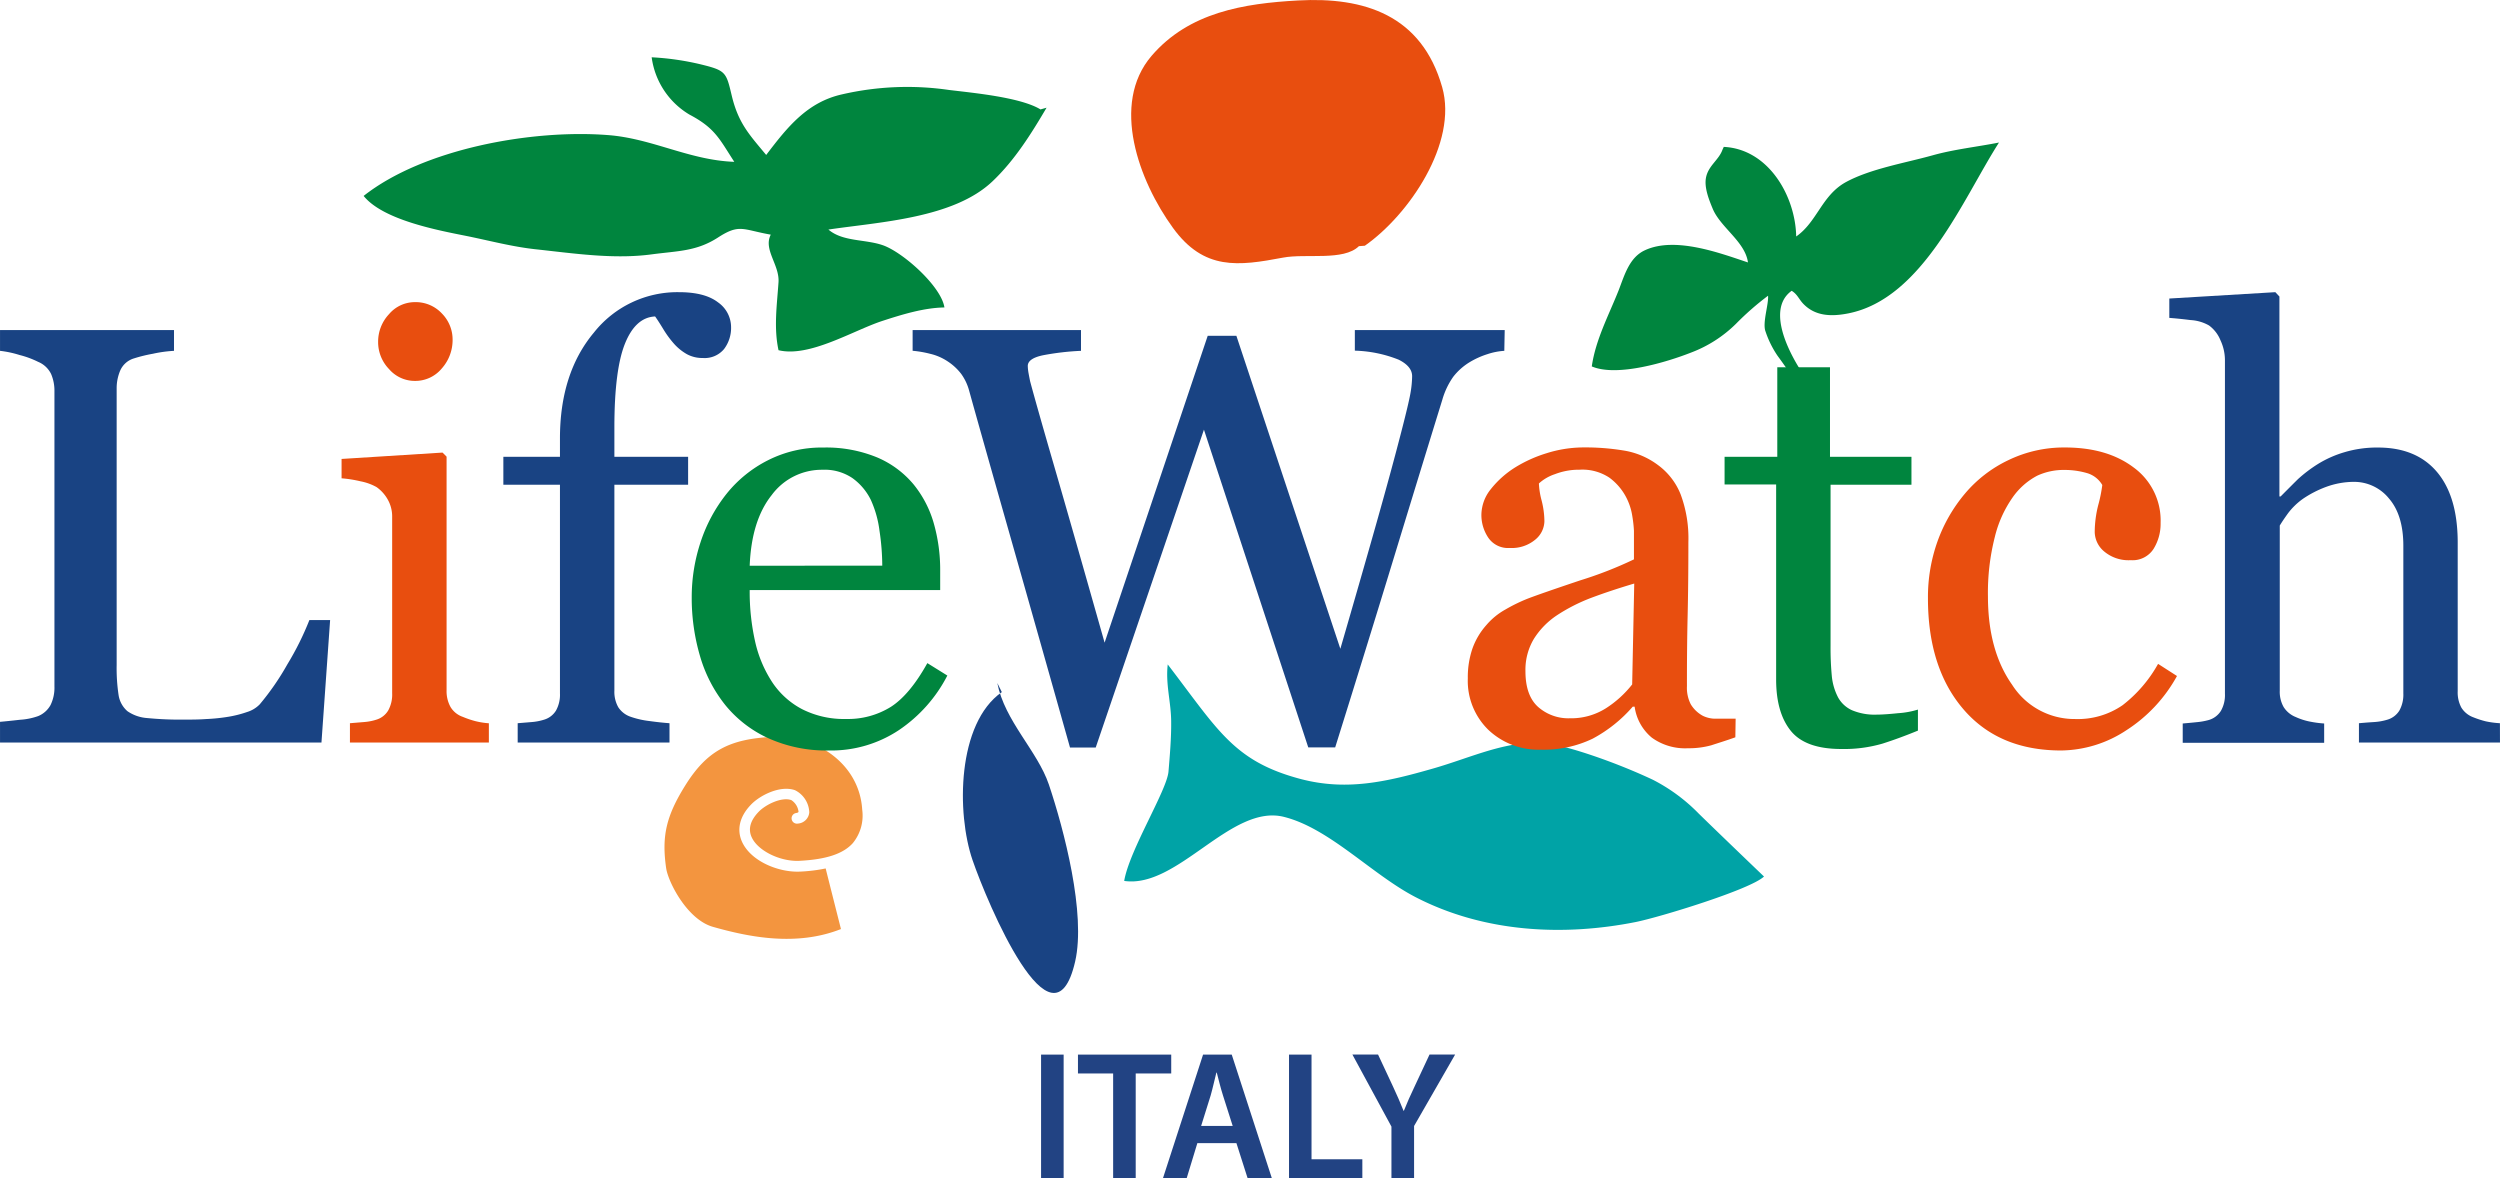
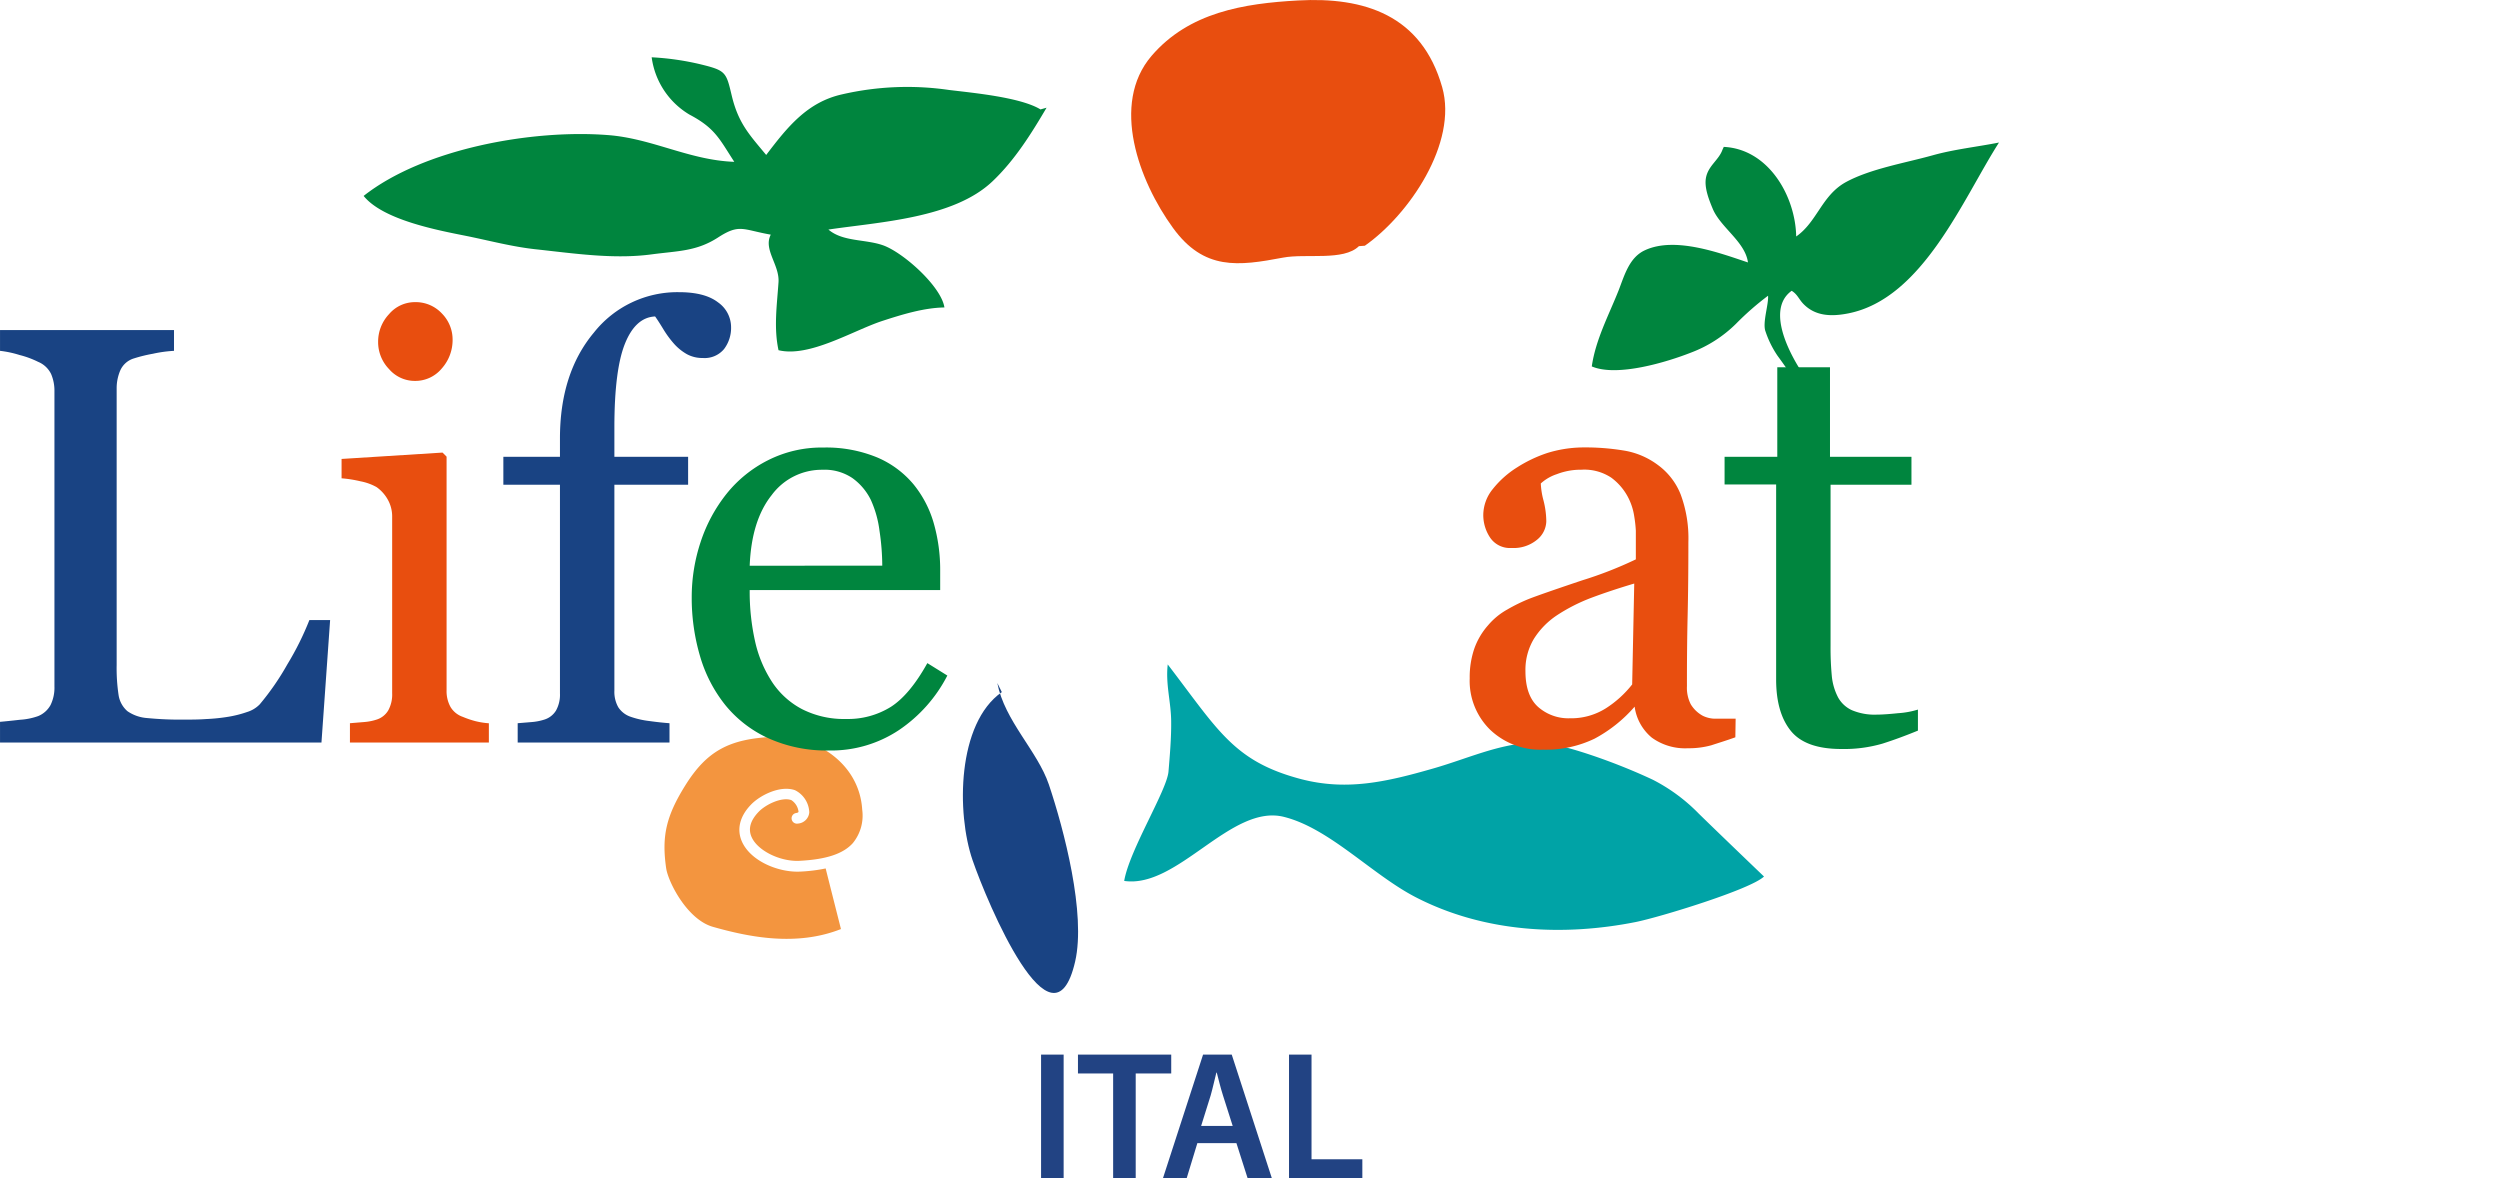
<svg xmlns="http://www.w3.org/2000/svg" width="153.95mm" height="72.55mm" viewBox="0 0 436.38 205.65">
  <defs>
    <style>
      .be8e803f-6d43-4b12-b558-e81679badd1a {
        fill: #f3953f;
      }

      .abd985f7-b7fc-4447-ae13-f4945711e9b5 {
        fill: #00853e;
      }

      .a45df1e6-11ca-4500-912b-e297f3db1ce5 {
        fill: #00a3a6;
      }

      .faf55980-c68f-4609-a13e-a8cbd4205ba4 {
        fill: #e84e0f;
      }

      .a27f669d-4283-4844-b25b-5e6e07bed7ca {
        fill: #194383;
      }

      .aab7c329-f572-4e66-a48a-a0e2c01de64c {
        fill: #224383;
      }
    </style>
  </defs>
  <g id="be84db85-6078-4326-87d9-b48c22aced8e" data-name="Livello 2">
    <g id="a64812be-f60e-4a6b-9410-14921a496bbf" data-name="Livello 1">
      <g>
        <path class="be8e803f-6d43-4b12-b558-e81679badd1a" d="M150.5,141.33a7.6,7.6,0,0,1-1.63,5.83c-1.67,1.87-4.63,2.86-9.31,3.1-3.37.17-7.28-1.75-8.35-4.11-.66-1.43-.25-2.92,1.21-4.44,1.18-1.24,4-2.65,5.7-2.05a2.8,2.8,0,0,1,1.26,2c0,.07,0,.19-.43.26a.93.93,0,0,0,.31,1.84,2.14,2.14,0,0,0,2-1.95,4.5,4.5,0,0,0-2.5-3.88c-2.57-.9-6.1.88-7.67,2.52-2,2.06-2.53,4.38-1.56,6.51,1.58,3.44,6.49,5.37,10.15,5.18a27.45,27.45,0,0,0,4.44-.55c.11.46,2.33,9.24,2.67,10.58-7.76,3.07-16,1.42-22.36-.39-4.51-1.29-7.8-7.84-8.15-10.22-.81-5.59,0-9.09,3.29-14.39,3.79-6.1,7.74-8.26,15.65-8.56C142.18,128.32,150,133.12,150.5,141.33Z" />
        <path class="abd985f7-b7fc-4447-ae13-f4945711e9b5" d="M300.89,25.64c7.85.38,12.52,8.65,12.64,15.64,3.7-2.58,4.46-7.21,8.73-9.52s10.3-3.31,15.13-4.66c3.77-1.05,7.7-1.46,11.54-2.22-6.3,9.85-13.29,27.24-26.29,29.82-3.05.61-5.84.47-7.9-1.7-.75-.79-1-1.63-2-2.24-5.7,4.09,2.14,15.66,5.53,19-1.54,1.79-4,1.14-3.32,1.76-.39-3.53-2.63-6.62-4.67-9.41a17.28,17.28,0,0,1-2.1-4.24c-.58-1.5.56-4.72.44-6.25a49.47,49.47,0,0,0-5.6,4.9,22.39,22.39,0,0,1-7.78,5c-4.28,1.69-13,4.33-17.39,2.44.68-4.73,3-9,4.73-13.39,1-2.6,1.84-5.63,4.53-6.88,5.3-2.48,13.21.53,18,2.12-.48-3.62-4.8-6.1-6.16-9.39-.64-1.55-1.47-3.61-1.18-5.33.37-2.15,2.25-3.14,2.89-4.95Z" />
        <path class="abd985f7-b7fc-4447-ae13-f4945711e9b5" d="M181.62,19.1c-3.46-2.11-11.62-2.87-16-3.4a50.59,50.59,0,0,0-18.59.76c-6.12,1.35-9.6,5.73-13.29,10.59-2.92-3.52-4.84-5.5-6-10.3-1-4.21-1-4.44-5.61-5.56A47.25,47.25,0,0,0,113.75,10,13.74,13.74,0,0,0,120.34,20c4.5,2.37,5.25,4.28,7.83,8.25-7.92-.29-14.36-4.12-22.18-4.68-13.18-1-32.07,2.39-42.52,10.63,3.41,4.22,13,6,18,7,4,.81,7.89,1.86,12,2.31,6.77.73,13.68,1.78,20.28.89,4.6-.61,7.82-.51,11.59-2.95s4.3-1.35,9.2-.49c-1.34,2.6,1.54,5.26,1.35,8.29-.27,4-.85,7.93,0,11.88,5.37,1.31,13-3.42,18.06-5.09,3.47-1.13,7.31-2.32,10.9-2.37-.55-3.69-7.24-9.64-10.74-10.86-3.08-1.08-7-.59-9.51-2.74,8.94-1.33,21.81-1.95,28.62-8.4,3.91-3.7,6.81-8.37,9.46-12.87" />
        <path class="a45df1e6-11ca-4500-912b-e297f3db1ce5" d="M307.91,153c-2.34,2.26-18.26,7.12-22.42,7.95-12.48,2.48-26.32,1.89-38.4-4.35-7.61-3.94-15-12-22.94-14-9.24-2.37-18.57,12.55-27.92,11.17.89-5.32,7.44-15.78,7.73-19.07.23-2.72.5-5.92.47-8.66,0-3.45-1-6.53-.6-10.06,8.82,11.51,11.52,16.9,23.2,20,8,2.1,14.91.53,23.15-1.84,6.55-1.87,12.7-4.91,19.25-4.44,3.37.24,12.05,3.1,19.1,6.42a30.67,30.67,0,0,1,8,5.91C300.68,146.08,307.91,153,307.91,153Z" />
        <path class="faf55980-c68f-4609-a13e-a8cbd4205ba4" d="M238.24,42.89c7.68-5.37,16.26-17.93,13.5-27.66C248.16,2.62,238.13-.56,226.59.08,217.12.6,207.53,2.14,201,9.76c-7.19,8.41-2.18,21.86,3.73,30,5.43,7.5,11.43,6.68,19.22,5.21,4-.76,10.58.63,13.25-2" />
        <path class="a27f669d-4283-4844-b25b-5e6e07bed7ca" d="M174.87,120.81c-7.82,5.45-7.93,21.12-5.11,29.33,2.54,7.38,14,34.73,17.91,17.69,1.91-8.33-1.94-23-4.59-30.89-2-5.89-7.72-11.09-9-17.72" />
        <g>
          <path class="a27f669d-4283-4844-b25b-5e6e07bed7ca" d="M57.62,108.24l-1.51,21.37H0V126c.8-.07,2-.19,3.47-.36A11.59,11.59,0,0,0,6.65,125a4.35,4.35,0,0,0,2.17-1.93,6.9,6.9,0,0,0,.68-3.25V68.29a7.39,7.39,0,0,0-.58-3,4.36,4.36,0,0,0-2.27-2.13,16.08,16.08,0,0,0-3.23-1.19A18.35,18.35,0,0,0,0,61.24V57.61H30.37v3.63a22.76,22.76,0,0,0-3.69.51,26.23,26.23,0,0,0-3.3.81A3.8,3.8,0,0,0,21,64.64a7.87,7.87,0,0,0-.64,3.14v48.31a31.27,31.27,0,0,0,.33,5.19,4.63,4.63,0,0,0,1.55,2.86,6.91,6.91,0,0,0,3.46,1.2,58.77,58.77,0,0,0,6.45.27c1.24,0,2.54,0,3.89-.1a32.33,32.33,0,0,0,3.84-.4,19.64,19.64,0,0,0,3.26-.83,5.18,5.18,0,0,0,2.2-1.34,45.6,45.6,0,0,0,4.83-7A50.43,50.43,0,0,0,54,108.24Z" />
          <path class="faf55980-c68f-4609-a13e-a8cbd4205ba4" d="M85.33,129.61H61.08v-3.37l2.41-.2a9.11,9.11,0,0,0,2.17-.41A3.63,3.63,0,0,0,67.77,124a5.76,5.76,0,0,0,.68-3V90.27a6,6,0,0,0-.73-3,6.63,6.63,0,0,0-2-2.25,9.25,9.25,0,0,0-2.77-1,21.52,21.52,0,0,0-3.33-.53V80.11L77.24,79l.71.71v40.76a5.71,5.71,0,0,0,.69,2.94,4,4,0,0,0,2.14,1.72,15.92,15.92,0,0,0,2.17.74,13.32,13.32,0,0,0,2.38.38ZM79,59.26a7.45,7.45,0,0,1-1.9,5.07,6,6,0,0,1-4.7,2.16,5.94,5.94,0,0,1-4.49-2.06A6.77,6.77,0,0,1,66,59.72a7,7,0,0,1,1.91-4.89,5.91,5.91,0,0,1,4.49-2.09,6.24,6.24,0,0,1,4.75,2A6.46,6.46,0,0,1,79,59.26Z" />
          <path class="a27f669d-4283-4844-b25b-5e6e07bed7ca" d="M127.61,57.07a6.11,6.11,0,0,1-1.22,3.85,4.39,4.39,0,0,1-3.71,1.57,5.65,5.65,0,0,1-2.77-.66,8.87,8.87,0,0,1-2.21-1.77,17.42,17.42,0,0,1-1.88-2.54c-.57-.94-1.06-1.71-1.47-2.28q-3.41.15-5.26,4.74t-1.85,14.64v5.12h12.87v4.87H107.24v35.94a5.46,5.46,0,0,0,.68,2.9,4.16,4.16,0,0,0,2.17,1.67,15.44,15.44,0,0,0,3.26.74c1.36.19,2.53.31,3.51.38v3.37H90.36v-3.37l2.42-.2a9.54,9.54,0,0,0,2.16-.41,3.65,3.65,0,0,0,2.11-1.6,5.68,5.68,0,0,0,.69-3V84.61H87.86V79.74h9.88v-3.2q0-11.4,5.92-18.48A18.6,18.6,0,0,1,118.5,51q4.53,0,6.82,1.77A5.3,5.3,0,0,1,127.61,57.07Z" />
          <path class="abd985f7-b7fc-4447-ae13-f4945711e9b5" d="M165.36,117.92a25.58,25.58,0,0,1-8.45,9.52A21.33,21.33,0,0,1,144.73,131a24.7,24.7,0,0,1-10.62-2.14,20.78,20.78,0,0,1-7.51-5.79,24.66,24.66,0,0,1-4.41-8.54,36,36,0,0,1-1.45-10.32,30.56,30.56,0,0,1,1.55-9.59,27,27,0,0,1,4.56-8.46,21.86,21.86,0,0,1,7.2-5.82,20.75,20.75,0,0,1,9.65-2.22,23.34,23.34,0,0,1,9.42,1.73,16.84,16.84,0,0,1,6.36,4.72,19,19,0,0,1,3.49,6.7,29.52,29.52,0,0,1,1.14,8.38V103H130.86a39.52,39.52,0,0,0,.95,9,21.47,21.47,0,0,0,3,7.11,14.13,14.13,0,0,0,5.2,4.68,16.14,16.14,0,0,0,7.67,1.71,14.15,14.15,0,0,0,7.83-2.12q3.3-2.12,6.36-7.63ZM154,98.74a41.51,41.51,0,0,0-.48-6.07A18.58,18.58,0,0,0,152,87.25a10.27,10.27,0,0,0-3.2-3.79A8.67,8.67,0,0,0,143.54,82a10.87,10.87,0,0,0-8.85,4.43q-3.52,4.42-3.83,12.32Z" />
-           <path class="a27f669d-4283-4844-b25b-5e6e07bed7ca" d="M262.58,61.24a11.48,11.48,0,0,0-2.95.58,14.31,14.31,0,0,0-3.1,1.4,10.54,10.54,0,0,0-2.87,2.56,13.3,13.3,0,0,0-1.9,4q-3.62,11.72-8.39,27.35t-10.31,33.33h-4.7L210.15,75l-18.89,55.48h-4.49q-5-17.75-10.42-36.83t-7.22-25.58a9,9,0,0,0-1.34-2.79,9.54,9.54,0,0,0-2.42-2.23,9.34,9.34,0,0,0-3-1.29,19,19,0,0,0-3.07-.53V57.61h29.39v3.63a45.91,45.91,0,0,0-6.57.76c-1.82.37-2.72,1-2.72,1.88a8.08,8.08,0,0,0,.15,1.34c.1.56.19,1,.26,1.34Q181,71,184,81.33t8.81,30.85l18-53.57h5l18.15,54.64q3.66-12.59,6.32-22t4.38-16.11q1.22-4.73,1.53-6.47a18.11,18.11,0,0,0,.3-3c0-1.15-.79-2.11-2.36-2.89a22.22,22.22,0,0,0-7.64-1.57V57.61h26.16Z" />
-           <path class="faf55980-c68f-4609-a13e-a8cbd4205ba4" d="M302.91,128.7c-1.59.57-3,1-4.19,1.39a14.58,14.58,0,0,1-4.08.52,9.91,9.91,0,0,1-6.31-1.85,8.51,8.51,0,0,1-3-5.41H285a24.6,24.6,0,0,1-7,5.59,19.65,19.65,0,0,1-9,1.92,12.73,12.73,0,0,1-9.19-3.45,11.94,11.94,0,0,1-3.6-9,15.44,15.44,0,0,1,.8-5.18,12.42,12.42,0,0,1,2.43-4.11,12.05,12.05,0,0,1,3.32-2.72,29.31,29.31,0,0,1,3.89-1.9q2.26-.87,9.2-3.2a68.26,68.26,0,0,0,9.36-3.66v-5a22.45,22.45,0,0,0-.28-2.51,10.53,10.53,0,0,0-1.18-3.52,10,10,0,0,0-2.84-3.24,8.53,8.53,0,0,0-5.2-1.38,11.62,11.62,0,0,0-4.3.78,7.7,7.7,0,0,0-2.79,1.62,13.59,13.59,0,0,0,.48,3,15.15,15.15,0,0,1,.48,3.61,4.27,4.27,0,0,1-1.6,3.2,6.4,6.4,0,0,1-4.46,1.45,4.16,4.16,0,0,1-3.74-1.8,7.1,7.1,0,0,1-1.2-4,7.24,7.24,0,0,1,1.64-4.46,16.73,16.73,0,0,1,4.27-3.81A23.52,23.52,0,0,1,270,79.1a21.54,21.54,0,0,1,6.32-1,41.15,41.15,0,0,1,7.4.59,13.55,13.55,0,0,1,5.73,2.52,11.7,11.7,0,0,1,3.92,5.11,21.93,21.93,0,0,1,1.34,8.3q0,7.28-.13,12.89t-.12,12.28a6.3,6.3,0,0,0,.67,3.15,5.56,5.56,0,0,0,2.09,2,5,5,0,0,0,2.39.51c1.09,0,2.21,0,3.35,0Zm-17.65-26.84c-2.86.85-5.37,1.69-7.52,2.5a30.59,30.59,0,0,0-6,3.06,13.71,13.71,0,0,0-4,4.1,10.51,10.51,0,0,0-1.47,5.64q0,4.23,2.19,6.22a8,8,0,0,0,5.56,2,11.37,11.37,0,0,0,6.3-1.75,18.51,18.51,0,0,0,4.58-4.16Z" />
+           <path class="faf55980-c68f-4609-a13e-a8cbd4205ba4" d="M302.91,128.7c-1.59.57-3,1-4.19,1.39a14.58,14.58,0,0,1-4.08.52,9.91,9.91,0,0,1-6.31-1.85,8.51,8.51,0,0,1-3-5.41a24.6,24.6,0,0,1-7,5.59,19.65,19.65,0,0,1-9,1.92,12.73,12.73,0,0,1-9.19-3.45,11.94,11.94,0,0,1-3.6-9,15.44,15.44,0,0,1,.8-5.18,12.42,12.42,0,0,1,2.43-4.11,12.05,12.05,0,0,1,3.32-2.72,29.31,29.31,0,0,1,3.89-1.9q2.26-.87,9.2-3.2a68.26,68.26,0,0,0,9.36-3.66v-5a22.45,22.45,0,0,0-.28-2.51,10.53,10.53,0,0,0-1.18-3.52,10,10,0,0,0-2.84-3.24,8.53,8.53,0,0,0-5.2-1.38,11.62,11.62,0,0,0-4.3.78,7.7,7.7,0,0,0-2.79,1.62,13.59,13.59,0,0,0,.48,3,15.15,15.15,0,0,1,.48,3.61,4.27,4.27,0,0,1-1.6,3.2,6.4,6.4,0,0,1-4.46,1.45,4.16,4.16,0,0,1-3.74-1.8,7.1,7.1,0,0,1-1.2-4,7.24,7.24,0,0,1,1.64-4.46,16.73,16.73,0,0,1,4.27-3.81A23.52,23.52,0,0,1,270,79.1a21.54,21.54,0,0,1,6.32-1,41.15,41.15,0,0,1,7.4.59,13.55,13.55,0,0,1,5.73,2.52,11.7,11.7,0,0,1,3.92,5.11,21.93,21.93,0,0,1,1.34,8.3q0,7.28-.13,12.89t-.12,12.28a6.3,6.3,0,0,0,.67,3.15,5.56,5.56,0,0,0,2.09,2,5,5,0,0,0,2.39.51c1.09,0,2.21,0,3.35,0Zm-17.65-26.84c-2.86.85-5.37,1.69-7.52,2.5a30.59,30.59,0,0,0-6,3.06,13.71,13.71,0,0,0-4,4.1,10.51,10.51,0,0,0-1.47,5.64q0,4.23,2.19,6.22a8,8,0,0,0,5.56,2,11.37,11.37,0,0,0,6.3-1.75,18.51,18.51,0,0,0,4.58-4.16Z" />
          <path class="abd985f7-b7fc-4447-ae13-f4945711e9b5" d="M334.78,127.53q-3.28,1.35-6.21,2.28a24,24,0,0,1-7.18.93q-6.25,0-8.81-3.18t-2.55-9v-34h-9V79.74h9.2V64.11h9.2V79.74h14.22v4.87H319.53v28.13a51.88,51.88,0,0,0,.22,5.29,10.15,10.15,0,0,0,1.09,3.7,5.22,5.22,0,0,0,2.42,2.24,10.15,10.15,0,0,0,4.35.77c.84,0,2.08-.08,3.71-.25a14.82,14.82,0,0,0,3.46-.63Z" />
-           <path class="faf55980-c68f-4609-a13e-a8cbd4205ba4" d="M359.78,131q-10.9,0-17.08-7.22t-6.17-19.37a28.88,28.88,0,0,1,1.66-9.89A27.1,27.1,0,0,1,343,86.15a22.5,22.5,0,0,1,7.55-5.82,22.25,22.25,0,0,1,9.9-2.22q7.41,0,12.05,3.54a11.44,11.44,0,0,1,4.64,9.63,8.33,8.33,0,0,1-1.21,4.5,4.34,4.34,0,0,1-4,2,6.6,6.6,0,0,1-4.64-1.52,4.52,4.52,0,0,1-1.65-3.39,19.43,19.43,0,0,1,.61-4.69,25.13,25.13,0,0,0,.71-3.52,4.56,4.56,0,0,0-2.74-2.1,14.07,14.07,0,0,0-3.92-.53,11,11,0,0,0-4.69,1,12.11,12.11,0,0,0-4.33,3.84,20.34,20.34,0,0,0-3.08,6.87A39.52,39.52,0,0,0,347,104.07q0,9.47,4.21,15.44a12.9,12.9,0,0,0,11,6,13.78,13.78,0,0,0,8.29-2.41,23.6,23.6,0,0,0,6.2-7.22L380,118a26.31,26.31,0,0,1-8.87,9.49A21,21,0,0,1,359.78,131Z" />
-           <path class="a27f669d-4283-4844-b25b-5e6e07bed7ca" d="M436.38,129.61H411.76v-3.37c.78-.07,1.65-.14,2.6-.2a10,10,0,0,0,2.34-.41,3.68,3.68,0,0,0,2.12-1.6,5.74,5.74,0,0,0,.69-3V95.26q0-5.34-2.51-8.25a7.83,7.83,0,0,0-6.12-2.9A14.2,14.2,0,0,0,406,85a18.68,18.68,0,0,0-4,2.06,11.9,11.9,0,0,0-2.63,2.55c-.61.85-1.09,1.56-1.43,2.13v28.85a5.37,5.37,0,0,0,.69,2.85,4.45,4.45,0,0,0,2.12,1.73,11.06,11.06,0,0,0,2.32.76,19.5,19.5,0,0,0,2.62.36v3.37H381v-3.37c.77-.07,1.58-.14,2.42-.23a11.57,11.57,0,0,0,2.13-.38,3.73,3.73,0,0,0,2.12-1.6,5.57,5.57,0,0,0,.7-3V62.84a8.23,8.23,0,0,0-.78-3.44,6,6,0,0,0-2-2.59,7.33,7.33,0,0,0-3.21-.94c-1.54-.19-2.77-.31-3.72-.38V52.11L397.17,51l.71.76V86.66h.21q1.67-1.68,3-3a24.3,24.3,0,0,1,3.6-2.72,18.94,18.94,0,0,1,4.53-2,19.71,19.71,0,0,1,5.86-.82q6.69,0,10.29,4.25T429,94.58v26.07a5.6,5.6,0,0,0,.64,2.87,4.15,4.15,0,0,0,2.12,1.7,16.18,16.18,0,0,0,2.13.69,15.78,15.78,0,0,0,2.48.33Z" />
        </g>
      </g>
      <g>
        <path class="aab7c329-f572-4e66-a48a-a0e2c01de64c" d="M185.66,184.08v21.57h-3.94V184.08Z" />
        <path class="aab7c329-f572-4e66-a48a-a0e2c01de64c" d="M194.3,187.38h-6.14v-3.3h16.28v3.3h-6.2v18.27H194.3Z" />
        <path class="aab7c329-f572-4e66-a48a-a0e2c01de64c" d="M209,199.54l-1.86,6.11H203L210,184.08h5l7,21.57h-4.23l-1.95-6.11Zm6.17-3-1.69-5.31c-.42-1.31-.77-2.78-1.09-4h-.07c-.32,1.25-.64,2.75-1,4l-1.66,5.31Z" />
        <path class="aab7c329-f572-4e66-a48a-a0e2c01de64c" d="M225,184.08h3.93v18.27h8.87v3.3H225Z" />
-         <path class="aab7c329-f572-4e66-a48a-a0e2c01de64c" d="M242.88,205.65v-9l-6.82-12.58h4.48l2.59,5.54c.74,1.6,1.28,2.81,1.86,4.28h.06c.54-1.37,1.15-2.72,1.89-4.28l2.59-5.54H254l-7.17,12.48v9.09Z" />
      </g>
    </g>
  </g>
</svg>